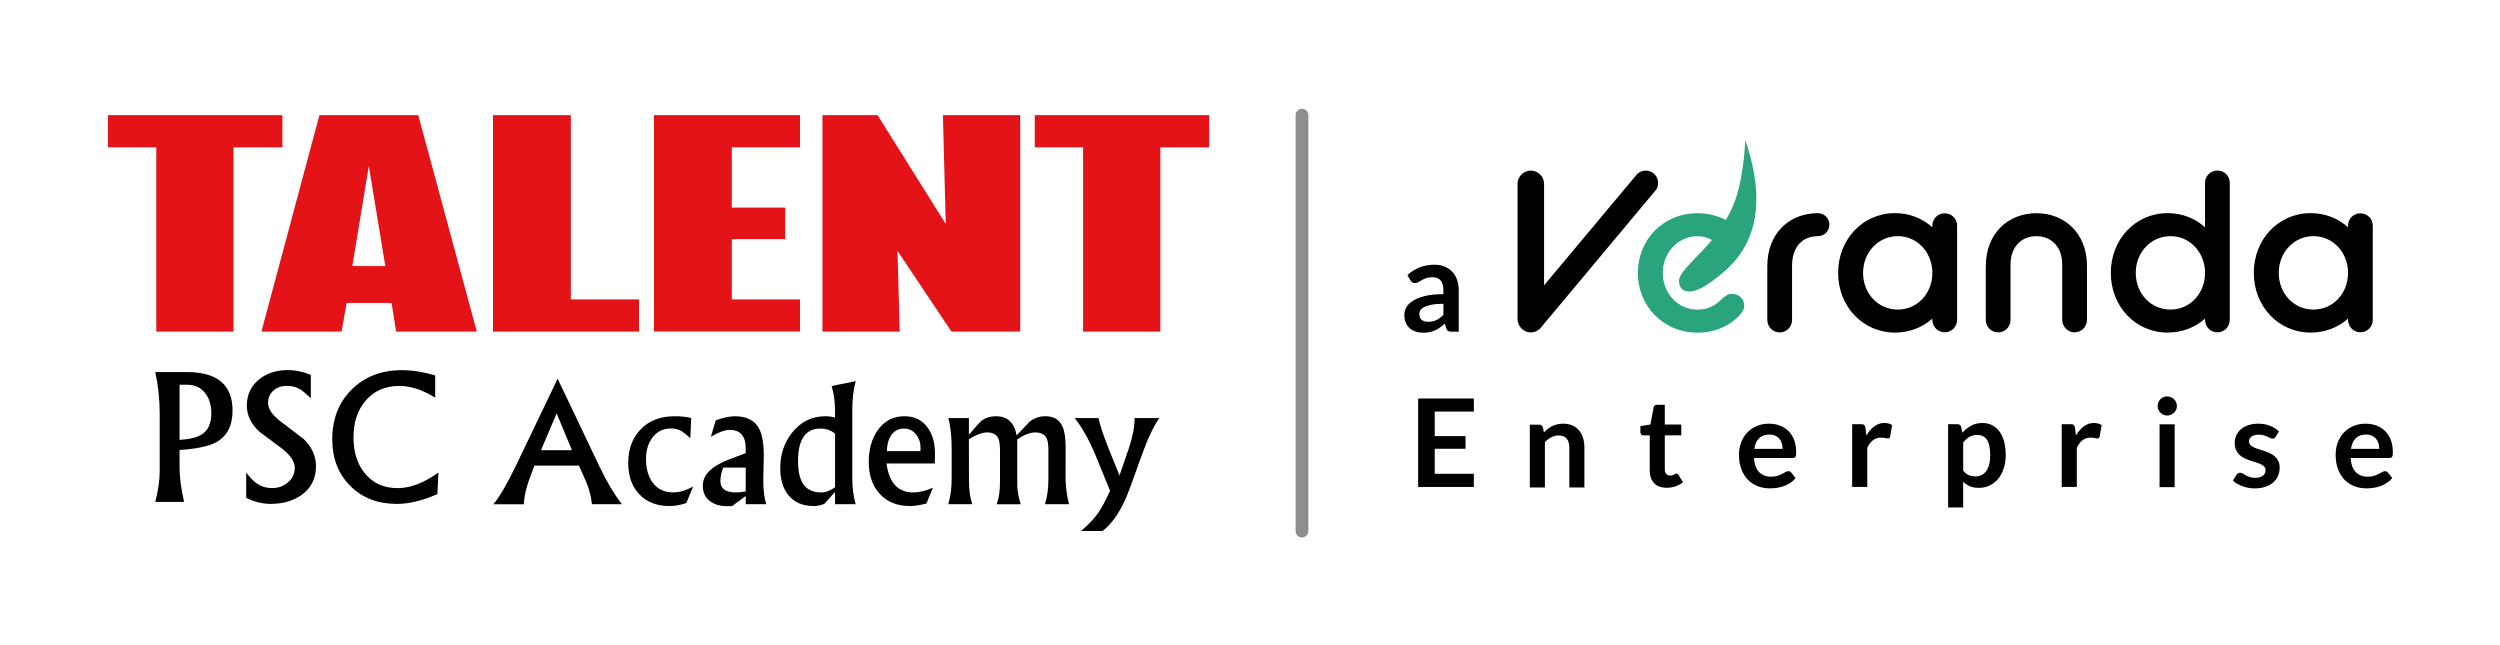
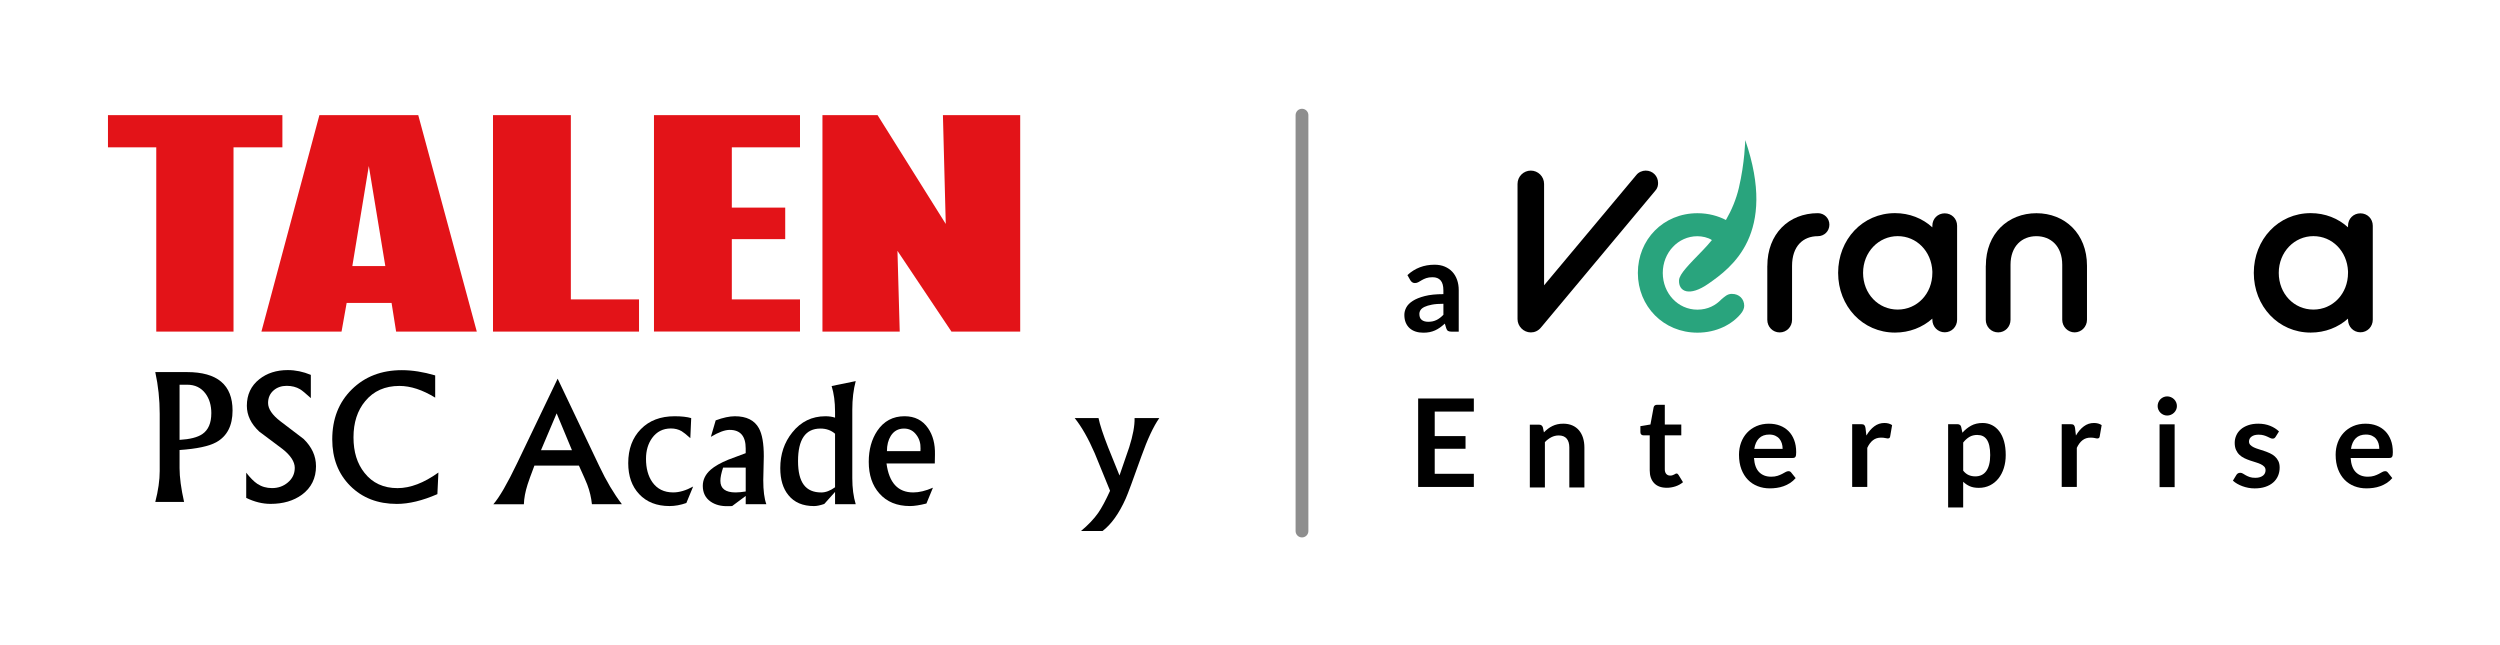
<svg xmlns="http://www.w3.org/2000/svg" width="3126" height="807" viewBox="0 0 3126 807" fill="none">
  <g clip-path="url(#clip0_2001_57)">
    <path d="M291.991 184.226V414.615H195.391V184.226H135V144H353.104V184.226H291.991Z" fill="#E31318" />
    <path d="M433.464 378.766L427.064 414.615H326.878L399.371 144H522.991L596.181 414.615H495.298L489.62 378.766H433.512H433.464ZM461.157 207.62L440.562 332.673H481.8L461.181 207.62H461.157Z" fill="#E31318" />
    <path d="M713.787 144V374.39H799.031V414.615H616.44V144H713.787Z" fill="#E31318" />
    <path d="M915.072 184.226V259.556H981.839V299.036H915.072V374.366H1000.32V414.591H817.726V144H1000.32V184.226H915.072Z" fill="#E31318" />
    <path d="M1122.18 313.679L1125.02 414.615H1028.39V144H1097.33L1182.57 280.017L1179.03 144H1275.66V414.615H1189.69L1122.2 313.679H1122.18Z" fill="#E31318" />
-     <path d="M1450.91 184.226V414.615H1354.29V184.226H1293.9V144H1512V184.226H1450.89H1450.91Z" fill="#E31318" />
    <path d="M290.788 513.34C290.788 532.263 283.955 545.487 270.313 553.013C261.147 558.014 245.868 561.236 224.527 562.702V585.304C224.527 596.773 226.404 610.863 230.181 627.645H194.164C197.869 613.267 199.697 600.379 199.697 589.007V517.5C199.697 499.587 197.845 482.155 194.164 465.252H233.766C271.781 465.252 290.788 481.289 290.788 513.34ZM264.25 516.802C264.25 506.92 261.82 498.673 256.936 492.085C251.45 484.728 243.823 481.049 234.055 481.049H224.527V550.031C237.52 549.262 246.999 546.857 252.966 542.794C260.473 537.673 264.226 528.993 264.226 516.802H264.25Z" fill="black" />
    <path d="M395.137 582.803C395.137 597.927 389.29 609.853 377.597 618.533C367.059 626.227 353.97 630.05 338.355 630.05C328.274 630.05 318.121 627.549 307.871 622.548V591.05C312.948 597.518 317.543 602.135 321.633 604.9C327.023 608.506 333.206 610.31 340.136 610.31C347.763 610.31 354.331 608.001 359.793 603.385C365.639 598.552 368.574 592.397 368.574 584.943C368.574 577.49 363.401 569.315 353.08 561.308L324.16 539.644C313.838 529.954 308.665 519.207 308.665 507.377C308.665 493.48 313.862 482.395 324.256 474.172C333.808 466.574 345.693 462.751 359.913 462.751C369.465 462.751 379.04 464.747 388.664 468.738V497.808C382.265 491.965 377.789 488.262 375.239 486.723C370.451 483.886 364.869 482.443 358.469 482.443C352.069 482.443 346.367 484.367 342.036 488.214C337.489 492.205 335.203 497.423 335.203 503.891C335.203 511.272 340.376 518.918 350.698 526.829L379.618 548.853C389.94 558.928 395.113 570.204 395.113 582.731L395.137 582.803Z" fill="black" />
    <path d="M548.182 590.858L546.907 617.859C528.212 626.01 511.322 630.098 496.236 630.098C472.393 630.098 452.953 622.572 437.939 607.545C422.926 592.517 415.443 573.114 415.443 549.358C415.443 523.823 423.575 503.025 439.864 486.964C456.153 470.902 477.013 462.848 502.492 462.848C515.484 462.848 529.391 465.036 544.164 469.412V497.207C528.284 487.445 513.391 482.564 499.436 482.564C481.416 482.564 467.148 488.887 456.682 501.559C446.889 513.292 442.005 528.392 442.005 546.809C442.005 565.227 446.577 579.678 455.744 591.243C465.753 603.986 479.539 610.358 497.103 610.358C513.054 610.358 530.065 603.866 548.182 590.858Z" fill="black" />
    <path d="M777.618 630.482H740.132C739.314 622.259 737.389 614.084 734.31 605.933C733.275 603.144 729.81 595.21 723.868 582.154H668.241C663.621 594.344 660.758 602.231 659.676 605.837C656.812 614.878 655.273 623.101 655.056 630.506H616.897C624.524 621.706 634.413 604.611 646.587 579.197L697.281 473.499L749.299 582.731C758.033 601.269 767.488 617.186 777.666 630.531L777.618 630.482ZM715.158 562.895L696.03 516.85L676.469 562.895H715.182H715.158Z" fill="black" />
    <path d="M866.687 608.386L858.218 628.944C851.024 631.492 844.023 632.767 837.214 632.767C821.166 632.767 808.486 627.789 799.175 617.811C790.08 608.121 785.533 595.234 785.533 579.1C785.533 561.5 790.802 547.338 801.317 536.59C811.831 525.843 825.882 520.481 843.494 520.481C852.131 520.481 859.06 521.25 864.281 522.789L863.175 547.843C858.194 543.371 854.585 540.486 852.324 539.163C848.45 536.903 843.975 535.749 838.922 535.749C829.034 535.749 821.214 539.716 815.44 547.627C810.315 554.744 807.765 563.424 807.765 573.69C807.765 585.568 810.387 595.306 815.656 602.856C821.719 611.439 830.429 615.719 841.785 615.719C849.461 615.719 857.761 613.267 866.712 608.362L866.687 608.386Z" fill="black" />
    <path d="M958.284 630.482H932.443V620.143L915.433 632.791L910.38 632.911C901.598 633.127 894.332 631.228 888.534 627.188C882.014 622.644 878.766 616.08 878.766 607.52C878.766 599.826 882.086 593.046 888.75 587.203C893.731 582.875 901.045 578.74 910.693 574.772C917.935 572.031 925.177 569.314 932.419 566.645V560.755C932.419 545.27 925.731 537.528 912.353 537.528C906.362 537.528 898.543 540.413 888.871 546.208L894.91 525.626C904.149 522.212 912.137 520.481 918.874 520.481C933.382 520.481 943.391 525.458 948.9 535.436C953.015 542.842 955.06 554.527 955.06 570.493C955.06 573.787 954.94 578.788 954.723 585.496C954.506 592.204 954.386 597.157 954.386 600.379C954.386 613.411 955.661 623.461 958.236 630.482H958.284ZM932.443 614.541V584.654H904.173C901.887 591.531 900.756 597.061 900.756 601.245C900.756 610.91 907.084 615.743 919.788 615.743C923.301 615.743 927.511 615.335 932.443 614.541Z" fill="black" />
    <path d="M1069.99 630.483H1044.15V615.094L1030.66 630.146C1025.6 631.901 1021.32 632.791 1017.81 632.791C1003.83 632.791 993.171 628.247 985.857 619.158C979.048 610.887 975.655 599.61 975.655 585.304C975.655 568.016 980.66 553.133 990.693 540.702C1001.45 527.214 1015.26 520.481 1032.08 520.481C1036.62 520.481 1040.64 521.058 1044.15 522.236V514.759C1044.15 502.665 1042.73 491.965 1039.87 482.684L1069.99 476.529C1067.13 487.156 1065.71 499.13 1065.71 512.451V597.951C1065.71 610.19 1067.13 621.033 1069.99 630.483ZM1044.15 609.276V542.337C1039.2 538.033 1033.11 535.869 1025.87 535.869C1007.2 535.869 997.863 549.43 997.863 576.528C997.863 603.625 1007.56 615.768 1026.98 615.768C1032.44 615.768 1038.16 613.604 1044.15 609.276Z" fill="black" />
    <path d="M1169.07 568.497L1168.86 579.485H1108.49C1111.64 603.649 1122.81 615.743 1141.96 615.743C1149.27 615.743 1157.48 613.772 1166.55 609.805L1158.41 629.593C1150.07 631.709 1143.21 632.767 1137.84 632.767C1121.58 632.767 1108.83 627.525 1099.59 617.042C1090.71 607.088 1086.28 593.887 1086.28 577.489C1086.28 562.246 1089.84 549.334 1096.94 538.706C1105.15 526.54 1116.5 520.457 1131.03 520.457C1143.86 520.457 1153.67 525.482 1160.51 535.509C1166.52 544.237 1169.39 555.225 1169.07 568.473V568.497ZM1151.03 560.947C1151.24 554.335 1149.54 548.637 1145.88 543.828C1142.01 538.514 1136.83 535.869 1130.34 535.869C1123.19 535.869 1117.68 538.923 1113.83 545.03C1110.63 550.199 1109.02 556.547 1109.02 564.121H1150.91L1151.03 560.947Z" fill="black" />
-     <path d="M1336.75 630.482H1306.62C1309.49 621.25 1310.91 611.079 1310.91 600.019V562.39C1310.91 555.273 1310.02 550.175 1308.26 547.098C1305.76 542.842 1301.11 540.726 1294.31 540.726C1287.86 540.726 1280.42 543.611 1271.98 549.406V607.28C1271.98 613.075 1273.4 620.817 1276.26 630.506H1246.14C1249 623.678 1250.42 613.964 1250.42 601.341V565.035C1250.42 556.884 1249.72 551.257 1248.33 548.084C1246.04 543.179 1241.35 540.702 1234.25 540.702C1228.31 540.702 1220.73 543.515 1211.49 549.166L1211.61 601.101C1211.61 612.906 1213.01 622.716 1215.8 630.482H1185.67C1188.54 621.25 1189.96 610.526 1189.96 598.288V561.14C1189.96 545.102 1188.54 532.311 1185.67 522.789H1211.52V543.563C1220.1 533.609 1224.99 528.103 1226.17 527.069C1231.39 522.669 1237.84 520.481 1245.56 520.481C1259.73 520.481 1268.3 528.464 1271.23 544.429L1287.09 527.574C1292.74 522.837 1299.45 520.457 1307.25 520.457C1317.67 520.457 1324.79 524.785 1328.62 533.417C1331.19 539.211 1332.46 547.987 1332.46 559.793C1332.46 592.325 1332.39 604.226 1332.25 595.498C1332.54 608.987 1334.05 620.624 1336.75 630.434V630.482Z" fill="black" />
    <path d="M1449.56 522.789C1442.3 533.128 1434.84 549.093 1427.14 570.709C1416.65 600.235 1410.13 617.811 1407.58 623.461C1399.23 642.144 1389.56 655.656 1378.56 664H1351.62C1360.71 656.45 1367.88 648.9 1373.17 641.374C1377.58 635.003 1382.51 625.77 1388.02 613.675L1368.89 566.862C1360.83 548.252 1352.46 533.561 1343.82 522.789H1373.61C1375.22 530.916 1379.24 543.13 1385.61 559.384C1390.4 571.118 1395.14 582.827 1399.83 594.536C1403.87 582.827 1407.92 571.069 1411.96 559.264C1416.65 544.477 1418.91 532.31 1418.67 522.789H1449.56Z" fill="black" />
  </g>
  <path d="M1628 144L1628 664" stroke="#8E8E8E" stroke-width="16" stroke-linecap="round" />
  <path d="M1842.89 498.27V514.633H1793.97V545.295H1832.5V561.134H1793.97V592.436H1842.89V608.886H1773.26V498.27H1842.89Z" fill="black" />
  <path d="M1912.9 609.495V530.995H1924.41C1926.84 530.995 1928.44 532.128 1929.22 534.424L1930.53 540.615C1932.09 538.987 1933.77 537.505 1935.51 536.168C1937.28 534.831 1939.14 533.697 1941.08 532.738C1943.05 531.779 1945.14 531.024 1947.37 530.53C1949.61 530.006 1952.04 529.774 1954.71 529.774C1958.97 529.774 1962.77 530.501 1966.08 531.954C1969.38 533.407 1972.14 535.441 1974.37 538.086C1976.57 540.702 1978.26 543.841 1979.42 547.503C1980.55 551.165 1981.13 555.175 1981.13 559.564V609.524H1962.28V559.564C1962.28 554.768 1961.18 551.048 1958.97 548.433C1956.77 545.817 1953.43 544.48 1949 544.48C1945.75 544.48 1942.68 545.236 1939.83 546.689C1936.99 548.171 1934.3 550.176 1931.74 552.734V609.495H1912.9Z" fill="black" />
  <path d="M2083.99 609.903C2077.23 609.903 2072.01 607.984 2068.33 604.119C2064.68 600.283 2062.82 594.964 2062.82 588.163V544.335H2054.88C2053.86 544.335 2052.99 544.016 2052.24 543.347C2051.51 542.679 2051.14 541.691 2051.14 540.354V532.855L2063.72 530.792L2067.69 509.372C2067.9 508.355 2068.36 507.57 2069.11 506.989C2069.84 506.437 2070.77 506.146 2071.9 506.146H2081.67V530.85H2102.29V544.306H2081.67V586.855C2081.67 589.297 2082.28 591.215 2083.5 592.61C2084.72 593.976 2086.34 594.673 2088.37 594.673C2089.53 594.673 2090.52 594.528 2091.3 594.237C2092.08 593.947 2092.78 593.656 2093.36 593.365C2093.94 593.046 2094.46 592.755 2094.92 592.494C2095.39 592.203 2095.85 592.087 2096.29 592.087C2096.84 592.087 2097.3 592.232 2097.65 592.494C2098 592.784 2098.37 593.191 2098.78 593.772L2104.43 602.956C2101.68 605.252 2098.52 606.996 2094.98 608.159C2091.41 609.321 2087.73 609.932 2083.9 609.932L2083.99 609.903Z" fill="black" />
  <path d="M2212.05 529.803C2216.98 529.803 2221.54 530.588 2225.68 532.186C2229.83 533.785 2233.4 536.081 2236.41 539.103C2239.43 542.126 2241.75 545.846 2243.43 550.264C2245.11 554.681 2245.95 559.709 2245.95 565.377C2245.95 566.801 2245.89 567.992 2245.75 568.922C2245.63 569.881 2245.4 570.608 2245.05 571.131C2244.73 571.683 2244.27 572.061 2243.72 572.294C2243.17 572.526 2242.44 572.643 2241.57 572.643H2193.18C2193.73 580.693 2195.9 586.622 2199.67 590.4C2203.44 594.179 2208.43 596.068 2214.63 596.068C2217.68 596.068 2220.32 595.719 2222.55 594.992C2224.75 594.266 2226.7 593.481 2228.35 592.609C2230 591.737 2231.45 590.952 2232.7 590.226C2233.95 589.528 2235.16 589.151 2236.32 589.151C2237.08 589.151 2237.75 589.296 2238.33 589.616C2238.88 589.935 2239.37 590.371 2239.78 590.923L2245.28 597.811C2243.2 600.253 2240.85 602.316 2238.27 603.973C2235.66 605.63 2232.96 606.966 2230.15 607.955C2227.34 608.943 2224.44 609.669 2221.54 610.047C2218.61 610.454 2215.77 610.658 2213.01 610.658C2207.56 610.658 2202.51 609.757 2197.82 607.926C2193.15 606.124 2189.06 603.45 2185.61 599.904C2182.16 596.358 2179.43 591.97 2177.43 586.738C2175.46 581.507 2174.44 575.462 2174.44 568.574C2174.44 563.226 2175.31 558.169 2177.02 553.461C2178.76 548.752 2181.23 544.654 2184.48 541.138C2187.7 537.65 2191.64 534.889 2196.31 532.826C2200.98 530.791 2206.22 529.774 2212.08 529.774L2212.05 529.803ZM2212.43 543.347C2206.92 543.347 2202.63 544.916 2199.53 548.026C2196.42 551.136 2194.42 555.553 2193.58 561.279H2228.99C2228.99 558.837 2228.67 556.512 2228 554.362C2227.34 552.182 2226.32 550.293 2224.96 548.665C2223.59 547.038 2221.85 545.759 2219.77 544.8C2217.68 543.87 2215.24 543.376 2212.43 543.376V543.347Z" fill="black" />
  <path d="M2315.96 608.882V530.381H2327.04C2328.98 530.381 2330.31 530.73 2331.07 531.457C2331.82 532.154 2332.34 533.404 2332.61 535.119L2333.74 544.593C2336.55 539.74 2339.83 535.932 2343.6 533.113C2347.37 530.294 2351.57 528.899 2356.27 528.899C2360.12 528.899 2363.34 529.8 2365.89 531.573L2363.46 545.727C2363.31 546.657 2362.97 547.296 2362.47 547.674C2361.95 548.052 2361.28 548.255 2360.41 548.255C2359.66 548.255 2358.62 548.081 2357.28 547.732C2355.95 547.383 2354.21 547.209 2352 547.209C2348.09 547.209 2344.73 548.284 2341.94 550.464C2339.13 552.644 2336.78 555.812 2334.84 559.997V608.882H2315.99H2315.96Z" fill="black" />
  <path d="M2435.93 634.516V530.381H2447.45C2448.66 530.381 2449.71 530.672 2450.58 531.224C2451.45 531.776 2452 532.648 2452.26 533.811L2453.8 541.077C2456.96 537.444 2460.58 534.537 2464.67 532.27C2468.76 530.032 2473.57 528.899 2479.05 528.899C2483.32 528.899 2487.23 529.8 2490.77 531.573C2494.31 533.346 2497.35 535.932 2499.93 539.333C2502.51 542.733 2504.48 546.918 2505.88 551.888C2507.27 556.858 2507.96 562.554 2507.96 568.977C2507.96 574.848 2507.18 580.283 2505.59 585.282C2504.02 590.281 2501.76 594.611 2498.83 598.302C2495.9 601.964 2492.36 604.842 2488.22 606.905C2484.07 608.969 2479.43 610.015 2474.3 610.015C2469.86 610.015 2466.12 609.347 2463.05 607.981C2459.97 606.644 2457.22 604.755 2454.75 602.371V634.516H2435.9H2435.93ZM2472.56 543.838C2468.64 543.838 2465.31 544.68 2462.52 546.337C2459.74 547.994 2457.16 550.319 2454.78 553.341V588.537C2456.93 591.182 2459.25 593.042 2461.77 594.088C2464.29 595.135 2466.99 595.658 2469.89 595.658C2472.79 595.658 2475.31 595.135 2477.63 594.059C2479.95 592.984 2481.89 591.356 2483.52 589.147C2485.11 586.968 2486.36 584.207 2487.23 580.864C2488.1 577.522 2488.54 573.599 2488.54 569.036C2488.54 564.473 2488.16 560.549 2487.43 557.381C2486.71 554.184 2485.64 551.597 2484.27 549.621C2482.91 547.645 2481.23 546.192 2479.28 545.262C2477.31 544.332 2475.11 543.896 2472.62 543.896L2472.56 543.838Z" fill="black" />
  <path d="M2577.97 608.882V530.381H2589.05C2590.99 530.381 2592.33 530.73 2593.08 531.457C2593.84 532.154 2594.36 533.404 2594.62 535.119L2595.75 544.593C2598.56 539.74 2601.84 535.932 2605.61 533.113C2609.38 530.294 2613.58 528.899 2618.28 528.899C2622.14 528.899 2625.36 529.8 2627.91 531.573L2625.47 545.727C2625.33 546.657 2624.98 547.296 2624.49 547.674C2623.96 548.052 2623.3 548.255 2622.43 548.255C2621.67 548.255 2620.63 548.081 2619.3 547.732C2617.96 547.383 2616.22 547.209 2614.02 547.209C2610.1 547.209 2606.74 548.284 2603.96 550.464C2601.14 552.644 2598.79 555.812 2596.85 559.997V608.882H2578H2577.97Z" fill="black" />
  <path d="M2722.01 507.735C2722.01 509.362 2721.69 510.903 2721.03 512.327C2720.36 513.751 2719.49 515.001 2718.39 516.076C2717.29 517.151 2716.01 517.994 2714.53 518.634C2713.05 519.273 2711.49 519.593 2709.81 519.593C2708.12 519.593 2706.64 519.273 2705.19 518.634C2703.75 517.994 2702.5 517.151 2701.43 516.076C2700.35 515.001 2699.51 513.751 2698.87 512.327C2698.24 510.903 2697.92 509.362 2697.92 507.735C2697.92 506.107 2698.24 504.48 2698.87 502.998C2699.51 501.515 2700.35 500.237 2701.43 499.161C2702.5 498.086 2703.75 497.243 2705.19 496.604C2706.64 495.964 2708.18 495.645 2709.81 495.645C2711.43 495.645 2713.05 495.964 2714.53 496.604C2716.01 497.243 2717.29 498.086 2718.39 499.161C2719.49 500.237 2720.36 501.515 2721.03 502.998C2721.69 504.48 2722.01 506.049 2722.01 507.735ZM2719.17 530.608V609.108H2700.32V530.608H2719.17Z" fill="black" />
  <path d="M2845.38 546.253C2844.86 547.067 2844.33 547.648 2843.78 547.968C2843.23 548.287 2842.51 548.462 2841.64 548.462C2840.71 548.462 2839.75 548.2 2838.71 547.706C2837.67 547.212 2836.45 546.631 2835.08 545.991C2833.72 545.352 2832.16 544.771 2830.39 544.277C2828.62 543.783 2826.56 543.521 2824.15 543.521C2820.44 543.521 2817.51 544.306 2815.37 545.904C2813.22 547.474 2812.15 549.566 2812.15 552.095C2812.15 553.78 2812.7 555.175 2813.8 556.338C2814.9 557.471 2816.35 558.489 2818.15 559.361C2819.95 560.232 2822.01 560.988 2824.3 561.686C2826.59 562.383 2828.94 563.139 2831.31 563.953C2833.72 564.766 2836.04 565.696 2838.33 566.743C2840.62 567.789 2842.68 569.126 2844.48 570.724C2846.28 572.323 2847.73 574.27 2848.83 576.508C2849.93 578.746 2850.48 581.449 2850.48 584.617C2850.48 588.395 2849.79 591.883 2848.42 595.05C2847.06 598.247 2845.03 600.979 2842.39 603.304C2839.75 605.63 2836.48 607.431 2832.59 608.739C2828.7 610.047 2824.24 610.687 2819.19 610.687C2816.5 610.687 2813.86 610.454 2811.28 609.96C2808.7 609.466 2806.23 608.797 2803.88 607.926C2801.51 607.054 2799.33 606.036 2797.33 604.874C2795.33 603.711 2793.56 602.433 2792.02 601.038L2796.37 593.859C2796.92 592.987 2797.59 592.318 2798.34 591.883C2799.1 591.418 2800.08 591.185 2801.24 591.185C2802.4 591.185 2803.51 591.505 2804.55 592.173C2805.59 592.842 2806.81 593.539 2808.17 594.324C2809.54 595.109 2811.16 595.806 2813.02 596.475C2814.87 597.143 2817.22 597.463 2820.09 597.463C2822.33 597.463 2824.24 597.201 2825.86 596.649C2827.46 596.126 2828.79 595.399 2829.84 594.556C2830.88 593.684 2831.63 592.667 2832.13 591.534C2832.62 590.4 2832.85 589.209 2832.85 587.988C2832.85 586.157 2832.3 584.646 2831.2 583.483C2830.1 582.321 2828.65 581.303 2826.85 580.432C2825.05 579.56 2822.99 578.804 2820.67 578.106C2818.35 577.409 2815.97 576.653 2813.57 575.84C2811.16 575.026 2808.78 574.067 2806.46 572.962C2804.14 571.858 2802.09 570.463 2800.29 568.777C2798.49 567.091 2797.04 565.028 2795.94 562.587C2794.84 560.145 2794.28 557.181 2794.28 553.722C2794.28 550.496 2794.92 547.445 2796.2 544.538C2797.47 541.632 2799.33 539.103 2801.82 536.924C2804.29 534.744 2807.36 533.029 2811.05 531.721C2814.73 530.413 2818.99 529.774 2823.83 529.774C2829.23 529.774 2834.13 530.675 2838.56 532.448C2843 534.25 2846.68 536.575 2849.64 539.481L2845.38 546.282V546.253Z" fill="black" />
  <path d="M2958.1 529.803C2963.03 529.803 2967.58 530.588 2971.73 532.186C2975.88 533.756 2979.44 536.081 2982.46 539.103C2985.48 542.126 2987.8 545.846 2989.48 550.264C2991.16 554.681 2992 559.709 2992 565.377C2992 566.801 2991.94 567.992 2991.8 568.922C2991.68 569.881 2991.45 570.608 2991.1 571.131C2990.78 571.683 2990.32 572.061 2989.77 572.294C2989.22 572.526 2988.49 572.643 2987.62 572.643H2939.22C2939.78 580.693 2941.95 586.622 2945.72 590.4C2949.49 594.179 2954.48 596.068 2960.68 596.068C2963.73 596.068 2966.37 595.719 2968.6 594.992C2970.8 594.266 2972.75 593.481 2974.4 592.609C2976.05 591.737 2977.5 590.952 2978.75 590.226C2980 589.528 2981.21 589.151 2982.37 589.151C2983.13 589.151 2983.79 589.296 2984.37 589.616C2984.93 589.935 2985.42 590.371 2985.82 590.923L2991.33 597.811C2989.25 600.253 2986.9 602.316 2984.32 603.973C2981.71 605.63 2979.01 606.966 2976.2 607.955C2973.38 608.943 2970.48 609.669 2967.58 610.047C2964.66 610.454 2961.81 610.658 2959.06 610.658C2953.61 610.658 2948.56 609.757 2943.86 607.926C2939.2 606.124 2935.11 603.45 2931.66 599.904C2928.21 596.358 2925.48 591.97 2923.48 586.738C2921.51 581.507 2920.49 575.462 2920.49 568.574C2920.49 563.226 2921.36 558.169 2923.07 553.461C2924.81 548.752 2927.28 544.654 2930.53 541.138C2933.74 537.65 2937.69 534.889 2942.36 532.826C2947.03 530.791 2952.27 529.774 2958.13 529.774L2958.1 529.803ZM2958.51 543.347C2953 543.347 2948.71 544.916 2945.6 548.026C2942.5 551.136 2940.5 555.553 2939.66 561.279H2975.07C2975.07 558.837 2974.75 556.512 2974.08 554.362C2973.41 552.182 2972.4 550.293 2971.04 548.665C2969.67 547.038 2967.93 545.759 2965.84 544.8C2963.76 543.87 2961.32 543.376 2958.51 543.376V543.347Z" fill="black" />
  <path d="M1823.97 414.713H1815.14C1813.29 414.713 1811.82 414.439 1810.76 413.863C1809.7 413.316 1808.92 412.165 1808.37 410.467L1806.63 404.632C1804.57 406.495 1802.53 408.138 1800.55 409.563C1798.56 410.987 1796.5 412.165 1794.38 413.124C1792.26 414.083 1790 414.795 1787.61 415.288C1785.22 415.781 1782.58 416 1779.67 416C1776.22 416 1773.04 415.534 1770.13 414.603C1767.22 413.672 1764.72 412.247 1762.63 410.384C1760.54 408.522 1758.91 406.166 1757.74 403.399C1756.57 400.605 1756 397.373 1756 393.675C1756 390.552 1756.82 387.484 1758.42 384.471C1760.02 381.43 1762.71 378.718 1766.49 376.28C1770.24 373.842 1775.27 371.815 1781.52 370.199C1787.77 368.583 1795.54 367.789 1804.81 367.789V362.94C1804.81 357.407 1803.67 353.298 1801.36 350.641C1799.05 347.984 1795.71 346.641 1791.3 346.641C1788.12 346.641 1785.46 347.025 1783.37 347.764C1781.25 348.504 1779.4 349.353 1777.85 350.285C1776.27 351.216 1774.83 352.065 1773.53 352.805C1772.2 353.544 1770.76 353.928 1769.15 353.928C1767.82 353.928 1766.68 353.572 1765.73 352.887C1764.78 352.202 1764.02 351.353 1763.42 350.312L1759.83 343.984C1769.21 335.328 1780.51 331 1793.78 331C1798.53 331 1802.8 331.794 1806.52 333.356C1810.25 334.945 1813.43 337.109 1816.04 339.93C1818.62 342.724 1820.6 346.093 1821.96 349.983C1823.32 353.873 1824 358.146 1824 362.803V414.713H1823.97ZM1785.81 402.358C1787.83 402.358 1789.67 402.167 1791.39 401.811C1793.07 401.427 1794.67 400.879 1796.2 400.14C1797.72 399.4 1799.16 398.496 1800.57 397.428C1801.99 396.359 1803.4 395.072 1804.84 393.593V379.841C1799.1 379.841 1794.32 380.198 1790.49 380.937C1786.66 381.677 1783.56 382.608 1781.22 383.731C1778.88 384.854 1777.23 386.169 1776.25 387.676C1775.27 389.182 1774.78 390.826 1774.78 392.607C1774.78 396.113 1775.81 398.606 1777.85 400.112C1779.89 401.619 1782.55 402.358 1785.84 402.358H1785.81Z" fill="black" />
  <path d="M1897.52 229.95C1897.52 220.633 1905.13 213.313 1914.12 213.313C1923.11 213.313 1930.72 220.633 1930.72 229.95V356.743L2045.99 218.944C2048.8 215.259 2053.6 213.313 2057.78 213.313C2066.52 213.313 2073.26 220.07 2073.26 228.824C2073.26 231.946 2072.7 235.324 2069.58 238.703L1927.35 408.904C1923.41 413.971 1918.61 415.661 1914.12 415.661C1905.13 415.661 1897.52 408.034 1897.52 399.024V229.95Z" fill="black" />
  <path d="M2209.88 332.48C2209.88 292.451 2236.59 266.55 2273.1 266.55C2280.97 266.55 2287.46 272.744 2287.46 280.934C2287.46 289.124 2280.97 295.318 2273.1 295.318C2254.57 295.318 2240.78 307.705 2240.78 332.531V399.895C2240.78 408.648 2234.03 415.661 2225.3 415.661C2216.57 415.661 2209.83 408.597 2209.83 399.895V332.531L2209.88 332.48Z" fill="black" />
  <path d="M2416.21 398.411C2403.85 409.416 2387.56 415.866 2369.53 415.866C2329.03 415.866 2298.39 382.901 2298.39 341.182C2298.39 299.464 2329.03 266.499 2369.53 266.499C2387.51 266.499 2403.85 272.999 2416.21 284.261V282.265C2416.21 273.511 2422.95 266.754 2431.69 266.754C2440.42 266.754 2447.16 273.511 2447.16 282.265V399.742C2447.16 408.495 2440.42 415.508 2431.69 415.508C2422.95 415.508 2416.21 408.444 2416.21 399.742V398.308V398.411ZM2416.21 341.233V339.237C2415.09 314.155 2396.55 295.266 2372.9 295.266C2349.26 295.266 2329.59 314.974 2329.59 341.182C2329.59 367.391 2348.69 387.098 2372.9 387.098C2397.11 387.098 2416.21 367.391 2416.21 341.182V341.233Z" fill="black" />
  <path d="M2483.11 332.224C2483.11 291.939 2510.95 266.601 2546.34 266.601C2581.74 266.601 2609.57 291.939 2609.57 332.224V399.844C2609.57 408.597 2602.52 415.61 2594.1 415.61C2585.67 415.61 2578.62 408.546 2578.62 399.844V331.098C2578.62 307.705 2564.27 295.317 2546.29 295.317C2528.31 295.317 2513.96 307.705 2513.96 331.098V399.844C2513.96 408.597 2507.22 415.61 2498.49 415.61C2489.75 415.61 2483.01 408.546 2483.01 399.844V332.224H2483.11Z" fill="black" />
-   <path d="M2757.17 398.41C2744.81 409.416 2728.52 415.865 2710.49 415.865C2669.99 415.865 2639.35 382.9 2639.35 341.182C2639.35 299.463 2669.99 266.498 2710.49 266.498C2728.47 266.498 2744.81 272.999 2757.17 284.26V228.772C2757.17 220.019 2763.91 213.262 2772.64 213.262C2781.38 213.262 2788.12 220.019 2788.12 228.772V399.792C2788.12 408.545 2781.38 415.558 2772.64 415.558C2763.91 415.558 2757.17 408.494 2757.17 399.792V398.359V398.41ZM2757.17 341.233V339.237C2756.05 314.154 2737.51 295.266 2713.86 295.266C2690.21 295.266 2670.55 314.973 2670.55 341.182C2670.55 367.39 2689.65 387.098 2713.86 387.098C2738.07 387.098 2757.17 367.39 2757.17 341.182V341.233Z" fill="black" />
  <path d="M2935.97 398.411C2923.61 409.416 2907.32 415.866 2889.29 415.866C2848.79 415.866 2818.15 382.901 2818.15 341.182C2818.15 299.464 2848.79 266.499 2889.29 266.499C2907.27 266.499 2923.61 272.999 2935.97 284.261V282.265C2935.97 273.511 2942.72 266.754 2951.45 266.754C2960.18 266.754 2966.92 273.511 2966.92 282.265V399.742C2966.92 408.495 2960.18 415.508 2951.45 415.508C2942.72 415.508 2935.97 408.444 2935.97 399.742V398.308V398.411ZM2935.97 341.233V339.237C2934.85 314.155 2916.31 295.266 2892.66 295.266C2869.02 295.266 2849.36 314.974 2849.36 341.182C2849.36 367.391 2868.46 387.098 2892.66 387.098C2916.87 387.098 2935.97 367.391 2935.97 341.182V341.233Z" fill="black" />
  <path d="M2165.7 367.442C2159.78 367.442 2156.71 370.82 2152.22 374.506C2145.48 381.57 2135.62 387.2 2122.44 387.2C2097.98 387.2 2079.13 366.623 2079.13 341.285C2079.13 315.946 2098.23 295.369 2122.44 295.369C2128.47 295.369 2135.77 296.956 2140.57 300.18C2137.05 304.48 2133.32 308.626 2129.49 312.619C2112.48 330.279 2099.82 342.462 2099.46 350.447C2098.75 364.626 2112.33 371.434 2136.28 354.696C2164.94 334.681 2222.7 292.758 2182.25 175.127C2182.25 175.127 2181.74 203.179 2174.23 235.12C2170.86 249.299 2165.29 262.659 2158.09 275.098C2148.69 270.184 2136.59 266.601 2122.49 266.601C2079.75 266.601 2047.98 299.566 2047.98 341.285C2047.98 383.003 2080 415.968 2122.49 415.968C2146.4 415.968 2165.8 405.526 2176.48 392.575C2179.29 389.453 2180.97 385.511 2180.97 382.44C2180.97 373.687 2174.49 367.493 2165.8 367.493L2165.7 367.442Z" fill="#29A47D" />
  <defs>
    <clipPath id="clip0_2001_57">
      <rect width="1377" height="520" fill="white" transform="translate(135 144)" />
    </clipPath>
  </defs>
</svg>